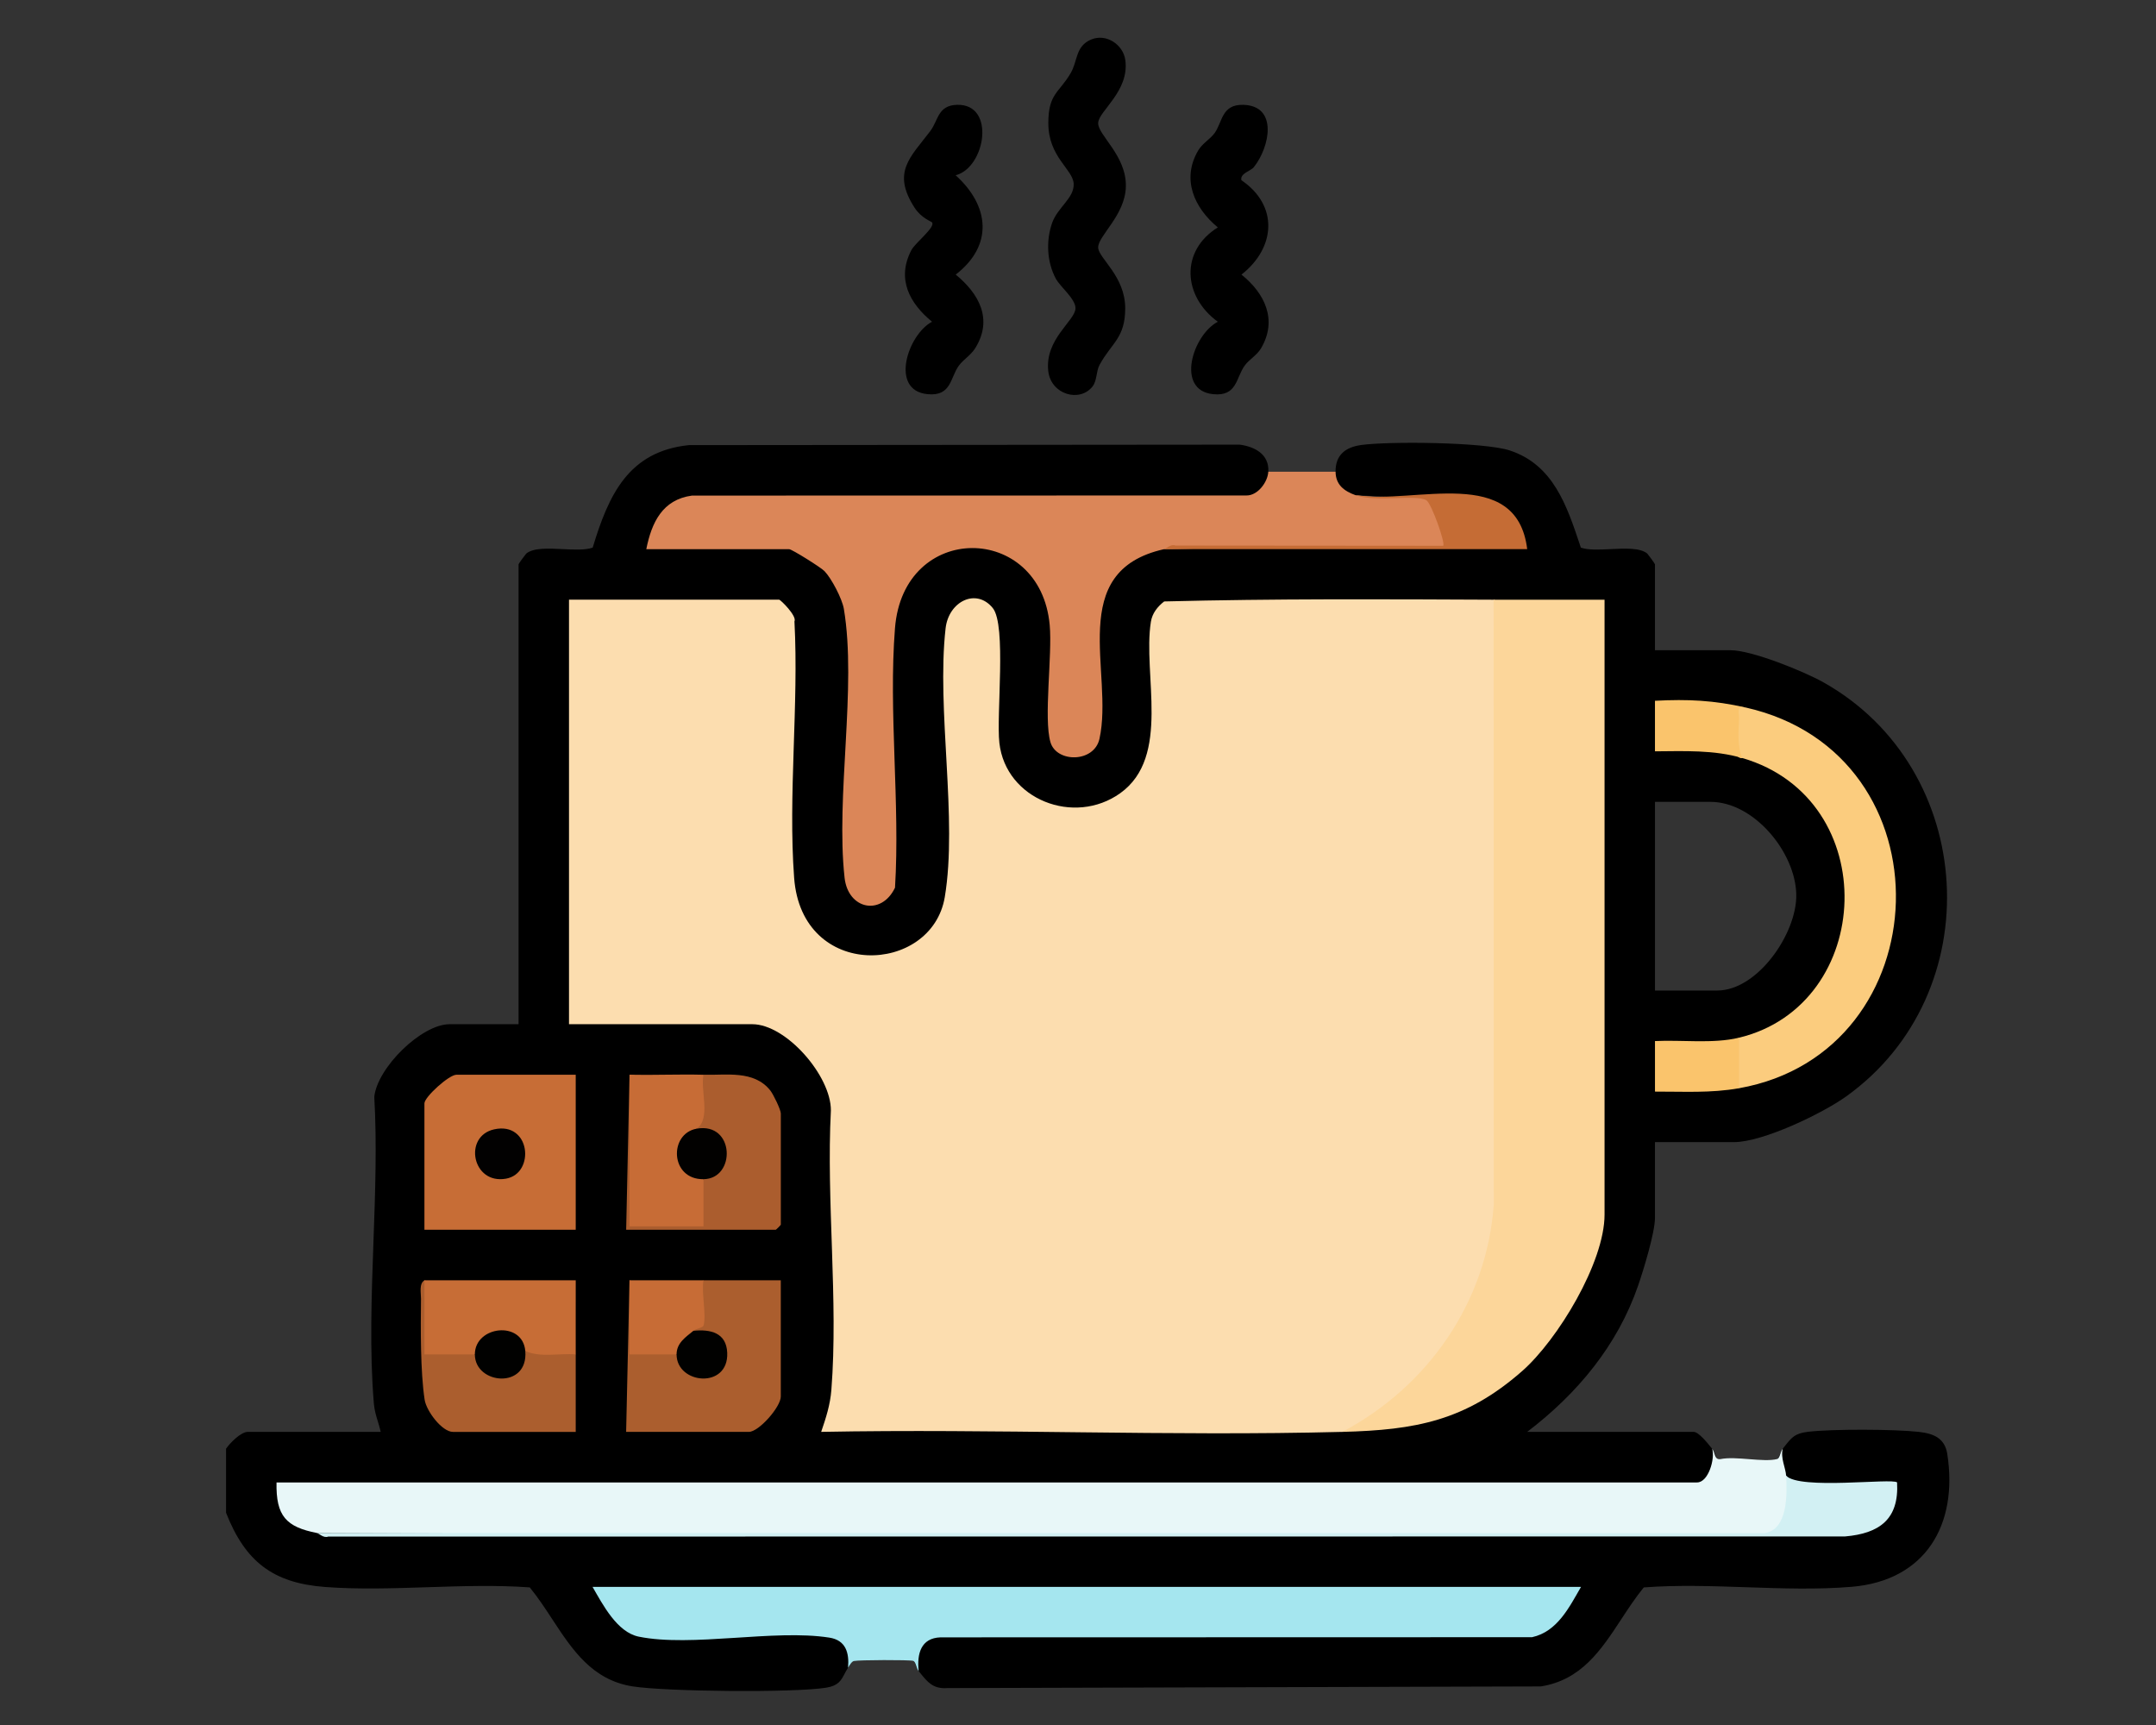
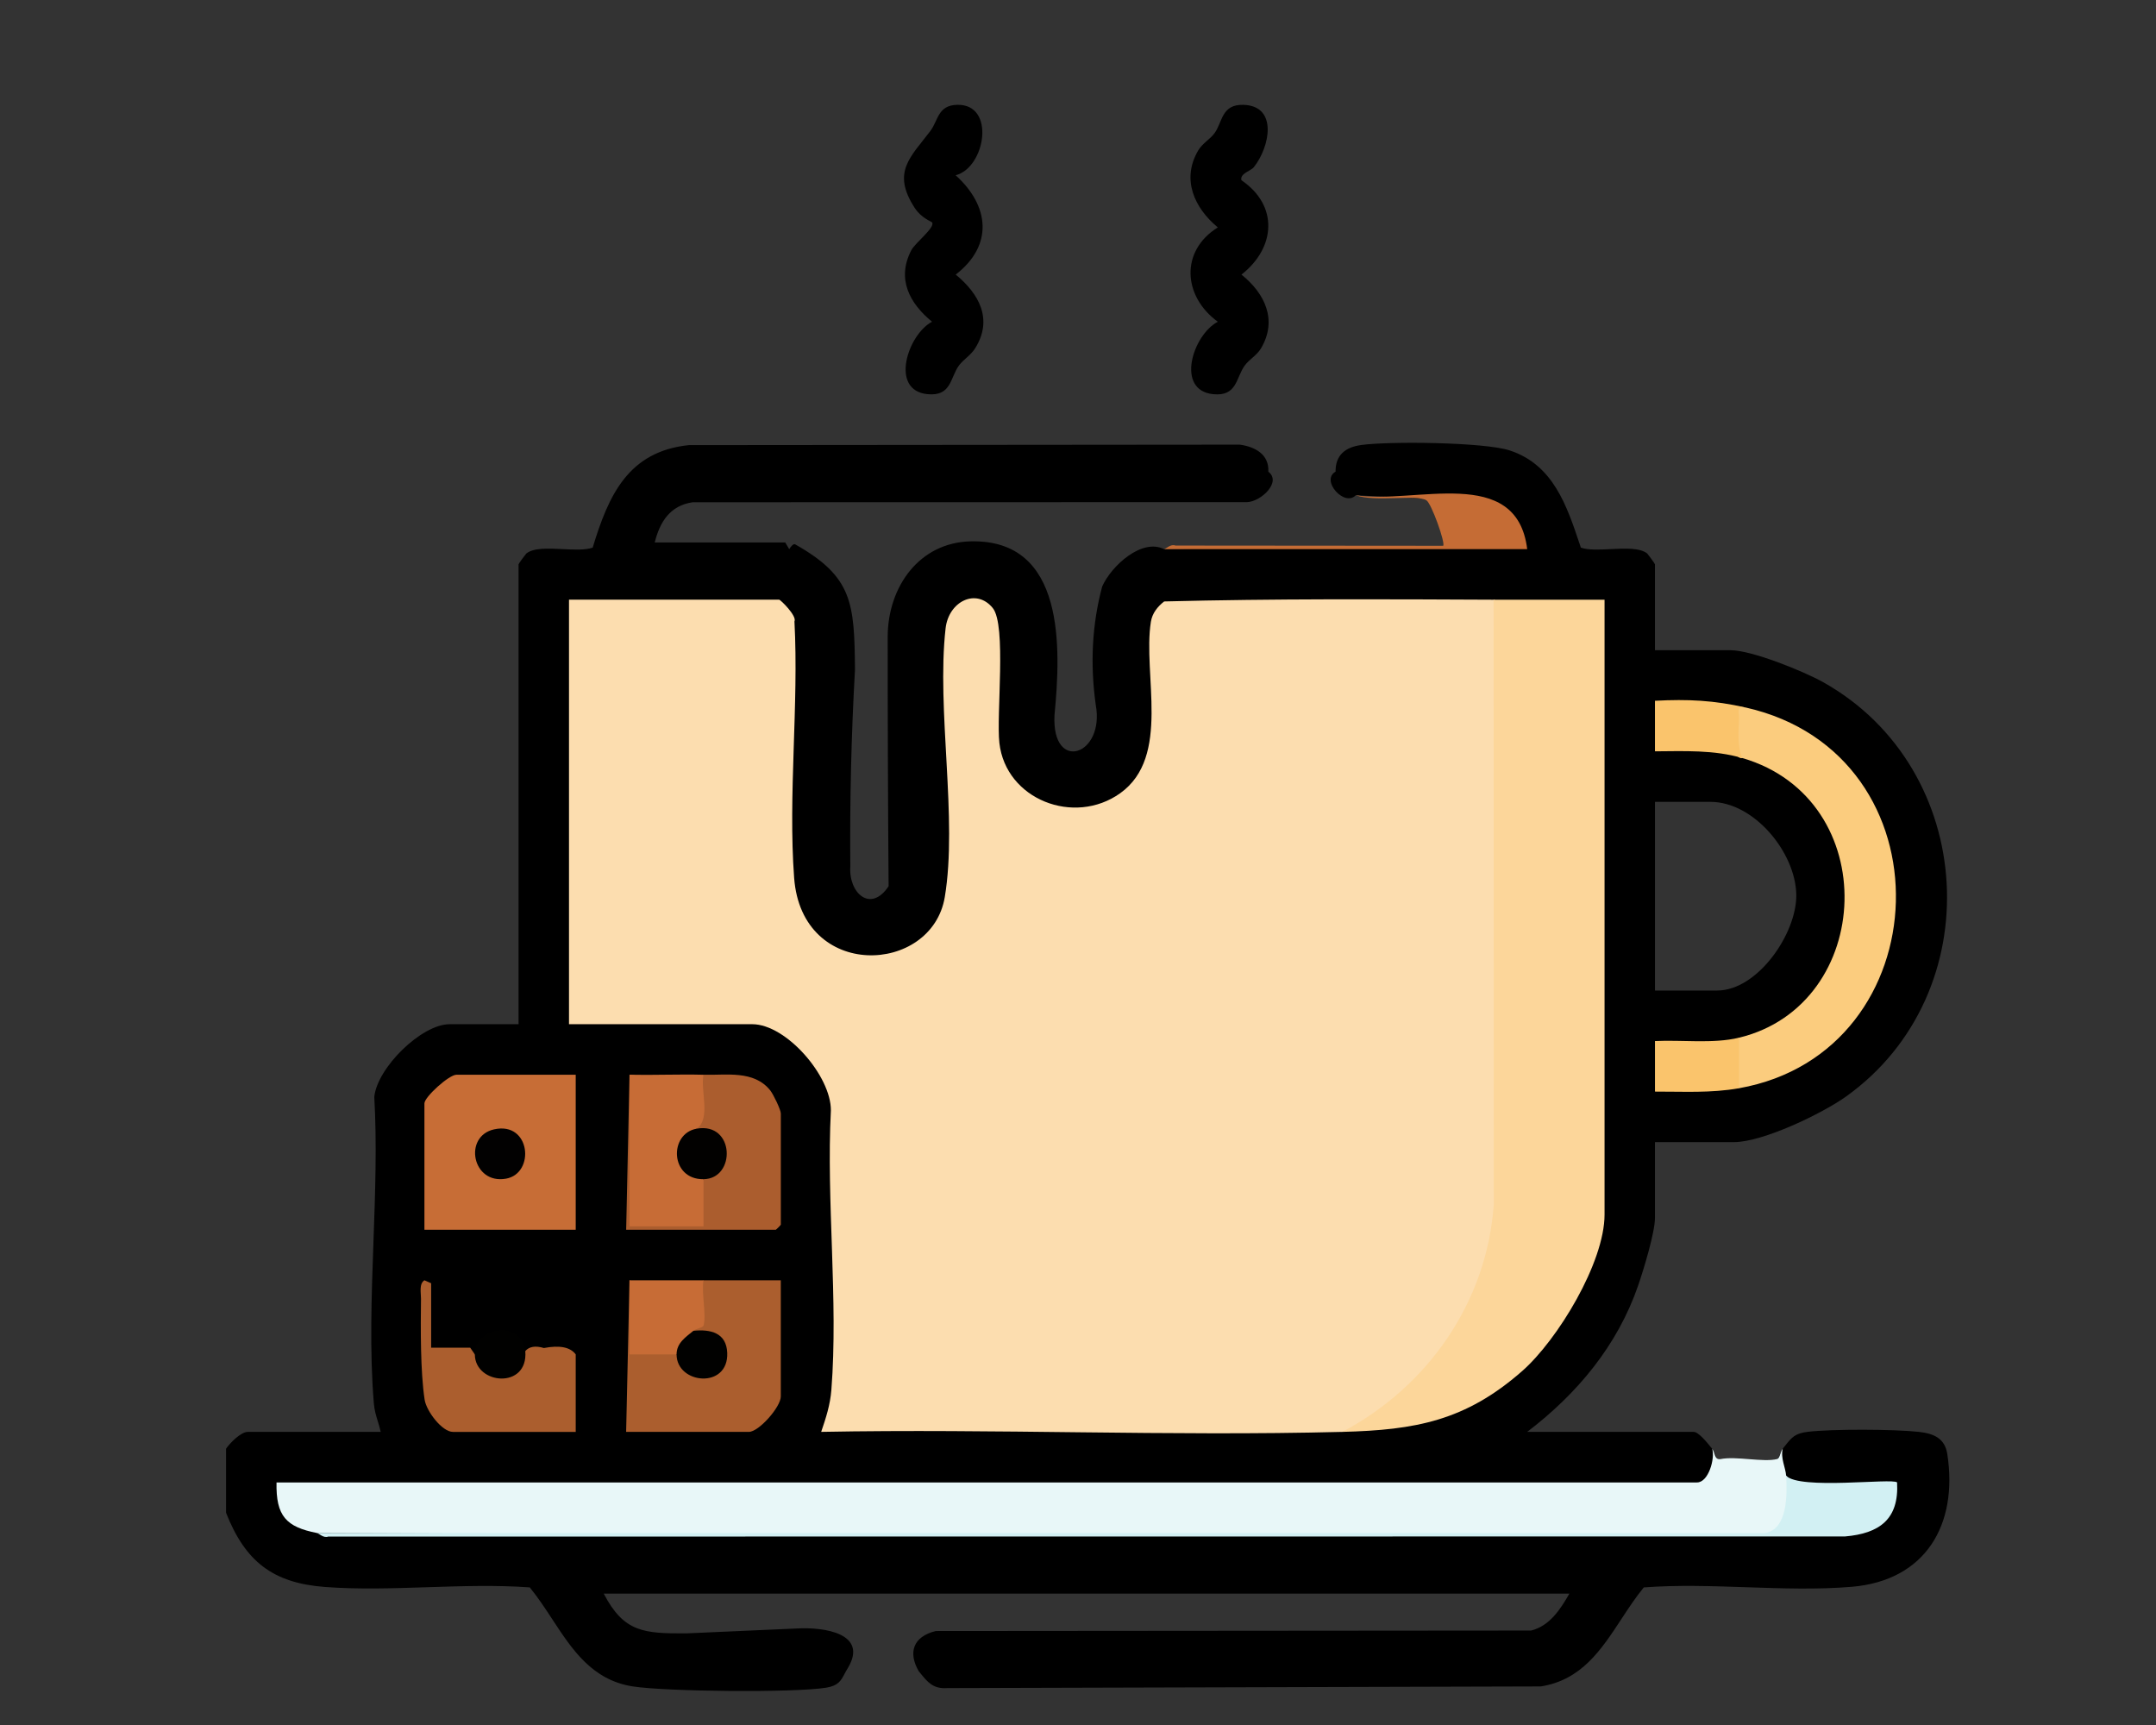
<svg xmlns="http://www.w3.org/2000/svg" width="1280" height="1024" viewBox="0 0 1280 1024" fill="none">
  <rect x="0" y="0" width="1280" height="1024" fill="#333333" stroke="none" />
  <path fill-rule="evenodd" clip-rule="evenodd" d="M740.42 298.08C748.71 297.72 761.02 286.13 753 280C753.54 269.72 745.12 265.22 736.08 263.95L408.92 264.24C372.93 267.98 361.24 294.11 351.87 325.08C347.493 326.622 340.859 326.295 334.138 325.963C325.52 325.538 316.761 325.105 312.44 328.6C312.13 328.84 307.87 334.6 307.87 334.99V607.99H266.95C250.18 607.99 223.93 633.87 222.21 651.17C223.802 678.868 222.762 707.925 221.722 736.987C220.553 769.65 219.384 802.319 221.95 833.07C222.293 837.165 223.27 840.354 224.28 843.649C224.893 845.648 225.518 847.687 226.02 849.99H147.17C142.99 849.99 136.61 856.51 134.2 859.99V897.99C145.57 926.89 161.88 939.73 193.01 942.07C212.685 943.543 233.203 942.877 253.766 942.209H253.767C274.237 941.544 294.751 940.878 314.52 942.32C319.359 948.227 323.617 954.719 327.853 961.175C339.793 979.377 351.552 997.303 375.63 1001.09C395.35 1004.19 471.08 1004.93 490.39 1001.87C497.691 1000.71 499.303 997.641 501.43 993.596C502.027 992.461 502.665 991.249 503.48 989.98C515.45 969.74 489.5 965.77 473.14 966.7L408.09 969.58C381.992 969.823 370.348 968.867 358.416 945.99H931.74C926.397 955.342 920.022 965.172 909.05 967.92L555.58 968.21C542.07 971.5 539.05 980.94 545.4 992C545.733 992.407 546.059 992.81 546.38 993.206L546.392 993.221C550.664 998.5 554.036 1002.67 562.27 1002.09L914.78 1001.1C938.866 997.312 950.63 979.376 962.573 961.169C966.804 954.717 971.058 948.232 975.89 942.33C995.668 940.826 1016.29 941.525 1036.87 942.221C1058.04 942.938 1079.17 943.653 1099.29 941.97C1143.07 938.31 1162.61 905.27 1156.09 863.12C1154.62 853.64 1147.86 850.97 1139.24 850C1124.77 848.37 1087.67 848.24 1073.32 849.95C1065.67 850.86 1063.71 853.324 1059.97 858.019C1059.48 858.637 1058.96 859.293 1058.39 859.99C1053.31 869.17 1053.98 874.5 1060.39 875.99L1062.29 881.7C1082.09 884.65 1102.08 885.2 1122.27 883.36C1122.69 901.13 1110.93 906.49 1095.18 908.07C1080.14 907.04 1065.46 907.87 1051.15 910.54C762.45 911.78 474.77 911.59 188.09 909.99L186.14 905.49C174.027 903.599 167.783 895.992 168.083 883.99H1005.58L1007.5 879.99C1017.51 887.41 1023.26 868.02 1016.48 859.99C1016.29 859.754 1016.06 859.478 1015.81 859.171C1013.32 856.111 1008.34 849.99 1005.5 849.99H906.69C936.36 827.37 960.26 798.81 972.59 763.02C975.73 753.92 982.54 731.64 982.54 722.99V677.99H1029.45C1046.55 677.99 1081.89 661.03 1096.14 650.81C1181.6 589.54 1174.1 456.29 1082.38 404.95C1070.77 398.45 1039.99 385.99 1027.45 385.99H982.54V334.99C982.54 334.6 978.28 328.85 977.97 328.6C973.649 325.105 964.89 325.538 956.272 325.963C949.552 326.295 942.917 326.622 938.54 325.08L938.335 324.466L938.049 323.609L937.993 323.44C930.237 300.194 922.112 275.841 896.31 267.39C881.19 262.44 824.72 261.85 808.06 264.18C798.82 265.47 792.83 270.03 792.91 280C783.86 285.07 798.18 301.11 804.89 294C826.45 294.97 847.85 296.05 869.1 297.27C884.55 297.77 900.31 305.78 901.36 321.99H858.85L856.69 324.99C801.14 324.35 745.95 324.69 691.12 326C678.02 319.37 659.95 335.69 654.36 348.14C648.38 370.51 647.11 393.91 650.53 418.34C656.11 448.54 624.34 458.93 626.04 424.61C629.86 384.93 632.69 320.04 576.26 321.35C545.7 322.07 527.21 348.34 527.02 377.64C526.99 427.12 527.17 476.6 527.56 526.08C516.89 542.13 503.75 530.16 504.82 514.34C504.47 475.4 505.4 436.43 507.6 397.44C507.22 357.81 506.21 342.4 472.07 323.13C471.09 322.57 469.38 324.5 468.56 326L466.18 322H388.707C391.763 309.849 397.714 300.179 411.19 298.15L740.42 298.08ZM982.55 476V588H1019.48C1043.55 588 1066.83 554.01 1066.44 531.1C1066.02 505.99 1041.34 476 1015.49 476H982.55Z" fill="black" />
  <path d="M1016.48 860C1018.55 862.51 1017.66 866.62 1021.35 866.17C1030.59 864.22 1047.08 868.24 1055.13 866.1C1056.7 865.68 1056.89 861.85 1058.41 860.01C1057 865.55 1060.11 871.26 1060.41 876.01C1069.14 885.4 1064.42 912.58 1047.68 911.1C761.09 911.68 474.57 911.32 188.12 910.01C169.9 906.43 163.77 899.99 164.17 880.01H1007.52C1014.29 880.01 1018.31 865.87 1016.5 860.01L1016.48 860Z" fill="#E8F7F8" />
-   <path d="M792.92 280C792.98 287.81 797.99 291.54 804.9 294C818.12 295.42 831.43 295.69 844.84 294.82C854.93 293.4 863.5 320.52 858.06 324.99C802.25 324.38 746.61 324.72 691.11 326C632.25 339.1 661.4 399.45 652.75 438.57C649.59 452.87 627.23 452.87 623.65 440.59C619.5 426.34 624.84 389.05 623.2 371.04C617.69 310.24 536.34 309.35 531.34 372.93C527.44 422.43 534.44 476.91 531.36 526.95C523.28 543.85 503.52 539.94 501.42 521.05C496.06 472.72 508.77 407.89 501 361.48C500 355.49 493.7 343.4 489.48 339.02C487.3 336.76 470.07 326.01 468.53 326.01H383.7C386.86 310.16 393.28 296.58 410.82 294.19L740.1 294.12C746.71 294.16 752.65 286.2 752.97 280.02H792.89L792.92 280Z" fill="#DB8658" />
-   <path d="M503.48 990C504.25 981.1 502.16 973.66 492.38 972.13C459.62 966.98 410.66 977.97 379.19 971.55C366.28 968.91 357.79 952.37 351.79 942.01H938.64C931.7 953.98 924.63 968.58 909.57 971.88L558.35 971.97C546.72 972.39 544.31 981.71 545.41 992.01C543.9 990.16 543.71 986.33 542.13 985.92C539.63 985.25 509.93 985.36 506.92 986.02C505.56 986.32 504.31 988.72 503.48 990.01V990Z" fill="#A5E6EF" />
-   <path d="M648.62 229.44C640.96 239.11 623.96 234.22 622.35 220.31C620.16 201.32 638.4 190.36 638.51 183.02C638.6 177.42 629.46 170.3 626.83 165.41C621.51 155.53 620.93 142.9 624.63 132.36C627.91 123.03 637.92 117.53 637.43 108.99C636.94 100.45 622.34 93.18 622.38 72.99C622.42 55.5 628.72 55.23 635.65 43.41C639.9 36.16 638.39 27.48 647.74 23.49C656.65 19.68 666.81 26.36 668.09 35.66C670.62 54.08 652.32 65.88 651.98 72.94C651.63 80.11 668.77 92.21 668.42 110.66C668.1 127.86 651.65 140.18 651.98 147.02C652.29 153.38 668.03 163.98 668.03 182.98C668.03 200.78 659.91 203.49 652.81 216.59C650.71 220.47 651.35 225.98 648.62 229.42V229.44Z" fill="black" />
  <path d="M567.36 104.04C587.47 122.2 589.88 145.62 567.4 163C581.25 174.39 589.66 189.52 579 206.66C576.33 210.95 572.03 213.31 569.33 216.97C564.02 224.16 564.95 235.43 550.58 233.98C528.07 231.71 538.92 198.6 553.35 190.99C539.95 180.02 532.23 165.59 541.01 148.59C543.33 144.09 555.39 134.99 553.37 132.03C552.98 131.45 547.02 129.54 543.02 123.37C529.31 102.17 540.45 93.42 552.25 77.88C557.15 71.44 556.66 62.48 568.3 62.22C591.31 61.7 585.04 99.56 567.34 104.04H567.36Z" fill="black" />
  <path d="M744.32 99.32C742.59 101.47 735.99 102.98 737.02 106.99C759.12 121.97 757.44 147.03 737.05 163.01C750.9 174.1 758.57 189.92 748.7 206.71C746.22 210.93 741.65 213.34 738.99 216.98C733.7 224.24 734.55 235.43 720.24 233.99C697.77 231.73 708.08 198.82 723.01 191C702.27 175.93 700.57 148.94 723.01 135C708.97 123.35 701.32 106.39 711.37 89.3C713.85 85.09 718.41 82.67 721.08 79.03C725.81 72.57 725.12 61.92 738.07 62.23C758.93 62.72 753.92 87.4 744.32 99.32Z" fill="black" />
  <path d="M886.74 356L890.73 357.39L890.82 715.29C887.83 757.51 868.66 796.56 837.96 825.51C826.15 836.64 813.43 847.54 796.92 850C693.96 852.65 590.53 848.03 487.53 849.99C490.36 841.7 492.88 833.99 493.58 825.07C497.74 771.83 490.51 713.04 493.29 659.21C493.44 638.69 466.74 607.99 446.6 607.99H337.81V355.99H462.57C463.39 355.99 473.27 365.67 471.66 368.89C474.28 418.43 467.83 472.04 471.47 521.08C476.02 582.36 553.21 578.57 560.91 532.52C568.67 486.05 555.91 421.35 561.39 373C563.2 356.97 579.59 348.86 589.39 360.94C597.64 371.1 591.43 424.25 593.32 441.01C597.1 474.62 637.72 490.42 665.06 470.87C695.37 449.2 678.32 400.33 683.27 369.11C684.07 364.05 687.21 360.09 691.17 357.03C756.3 355.37 821.61 355.69 886.76 356H886.74Z" fill="#FCDDAF" />
  <path d="M886.74 356C908.67 356.1 930.69 355.92 952.61 356V721C952.61 749.45 924.78 795.4 903.65 813.94C870.01 843.45 840.35 848.88 796.92 850C847.62 823.15 882.69 773.18 886.84 715.09L886.75 356H886.74Z" fill="#FCD69A" />
  <path d="M1036.44 420C1159.15 447.7 1152.71 624.64 1032.45 646C1025.82 644.08 1026.33 619.1 1032.45 616C1113.05 596.56 1118.16 474.48 1034.45 450C1026.66 451.21 1027.31 423.48 1028.25 422.28C1030.74 419.1 1031.72 419.16 1036.44 420Z" fill="#FBCC7E" />
  <path d="M341.8 638V730H251.98V655C251.98 651.2 266.56 638 270.94 638H341.8Z" fill="#C76D36" />
  <path d="M373.74 760L377.73 761.77L377.76 800.01H398.89L401.68 804L404.34 804.57C418.41 830.79 443.44 797.05 415.48 793.77L411.66 790C409.84 786.75 411.16 785.36 414.19 784.26L413.37 762.67L417.64 760C432.91 759.95 448.28 760.04 463.55 760V829C463.55 835.19 450.52 850 444.59 850H371.73L373.73 760H373.74Z" fill="#AB5E2E" />
  <path d="M373.74 638C375.38 637.76 377.67 638.15 377.73 639.34C379.11 665.35 379.33 699.73 377.73 725.65L373.74 728C373.94 726.46 374.29 724.34 375.5 724C378.05 723.28 410.85 723.47 414.81 724L417.65 728C411.06 726.42 411.58 702.76 417.65 700L418.24 697.33C430.95 692.46 431.05 673.89 416.2 673.71L413.67 670C413.99 660.56 413.87 650.88 413.32 640.98L417.66 638C431.2 638.36 447.56 635.14 457.29 647.29C459.11 649.57 463.57 658.77 463.57 661V727C463.57 727.21 460.79 730 460.58 730H371.75L373.75 638H373.74Z" fill="#AB5D2E" />
  <path d="M251.98 760L255.97 761.77V800.01H279.15L281.92 804.01C283.48 804.63 285 805.38 286.21 806.56C294.9 815.04 303.57 820.65 307.95 804.25L311.86 802.01C314.23 799.31 317.91 798.72 322.9 800.22C332.32 798.43 338.62 799.69 341.8 804.01C341.85 819.31 341.76 834.71 341.8 850.01H268.94C262.43 850.01 253.13 837.65 252.1 830.88C249.55 814.13 249.73 788.31 249.94 770.98C249.98 767.6 248.66 762.09 251.97 760.01L251.98 760Z" fill="#AB5E2E" />
  <path d="M1060.4 876C1068.3 884.55 1123.63 877.3 1126.28 879.99C1127.53 901.89 1115.78 910.31 1095.4 912.07L194.85 912.15C192.12 913.23 189.3 910.24 188.1 910L1047.52 910.1C1061.45 908.23 1061.07 886.95 1060.4 876Z" fill="#D2F0F3" />
-   <path d="M251.98 760H341.81C341.83 774.63 341.75 789.36 341.8 804C331.98 803.21 320.96 806.05 311.86 802C299.7 789.66 292.83 792 281.92 804H251.97L251.98 760Z" fill="#C76D36" />
  <path d="M417.65 638C415.73 647.36 422.17 663.95 413.66 670C406.21 679.13 399.89 691.77 415.8 695.93L417.65 700V728H373.74V638C388.33 638.28 403.06 637.62 417.65 638Z" fill="#C76C36" />
  <path d="M804.9 294C839.77 299.51 900.48 275.43 906.69 325.99H691.12C692.38 325.72 695.07 322.76 697.87 323.86L856.79 323.99C858.29 322.56 849.84 298.8 846.84 296.98C840.87 293.36 816.54 298.14 804.9 294Z" fill="#C56C35" />
  <path d="M417.65 760C416.36 767.41 419.43 780.34 417.74 786.72C417.32 788.3 413.5 788.48 411.66 790C413.11 795.56 406.23 801.45 401.68 804H373.72L373.73 760C388.34 759.96 403.04 760.05 417.64 760H417.65Z" fill="#C76C36" />
  <path d="M1036.44 420C1030.38 418.89 1032.62 423.06 1032.45 426.91C1032.13 434.31 1031.34 443.14 1034.44 450C1017.57 445.07 999.95 445.89 982.54 446V416C1002.2 414.95 1017.51 415.73 1036.43 420H1036.44Z" fill="#FAC46C" />
  <path d="M1032.45 616V646C1015.62 648.99 999.63 647.94 982.55 648V618C998.43 617.21 1017.02 619.72 1032.45 616Z" fill="#FAC46C" />
  <path d="M293.34 670.41C315.07 665.55 317.85 696.58 300.4 699.69C280.31 703.27 274.9 674.54 293.34 670.41Z" fill="#020101" />
  <path d="M401.68 804C401.68 797.17 407.18 793.69 411.66 790C421.88 788.95 431.26 791.16 431.75 803.05C432.64 824.73 401.68 821.76 401.68 804Z" fill="#010100" />
  <path d="M417.65 700C397.77 700.24 396.97 672.91 413.66 670C436.32 666.05 437.03 699.77 417.65 700Z" fill="#020100" />
  <path d="M311.86 802C313.77 824.93 281.92 821.96 281.92 804C281.92 786.97 310.34 783.73 311.86 802Z" fill="#010100" />
</svg>